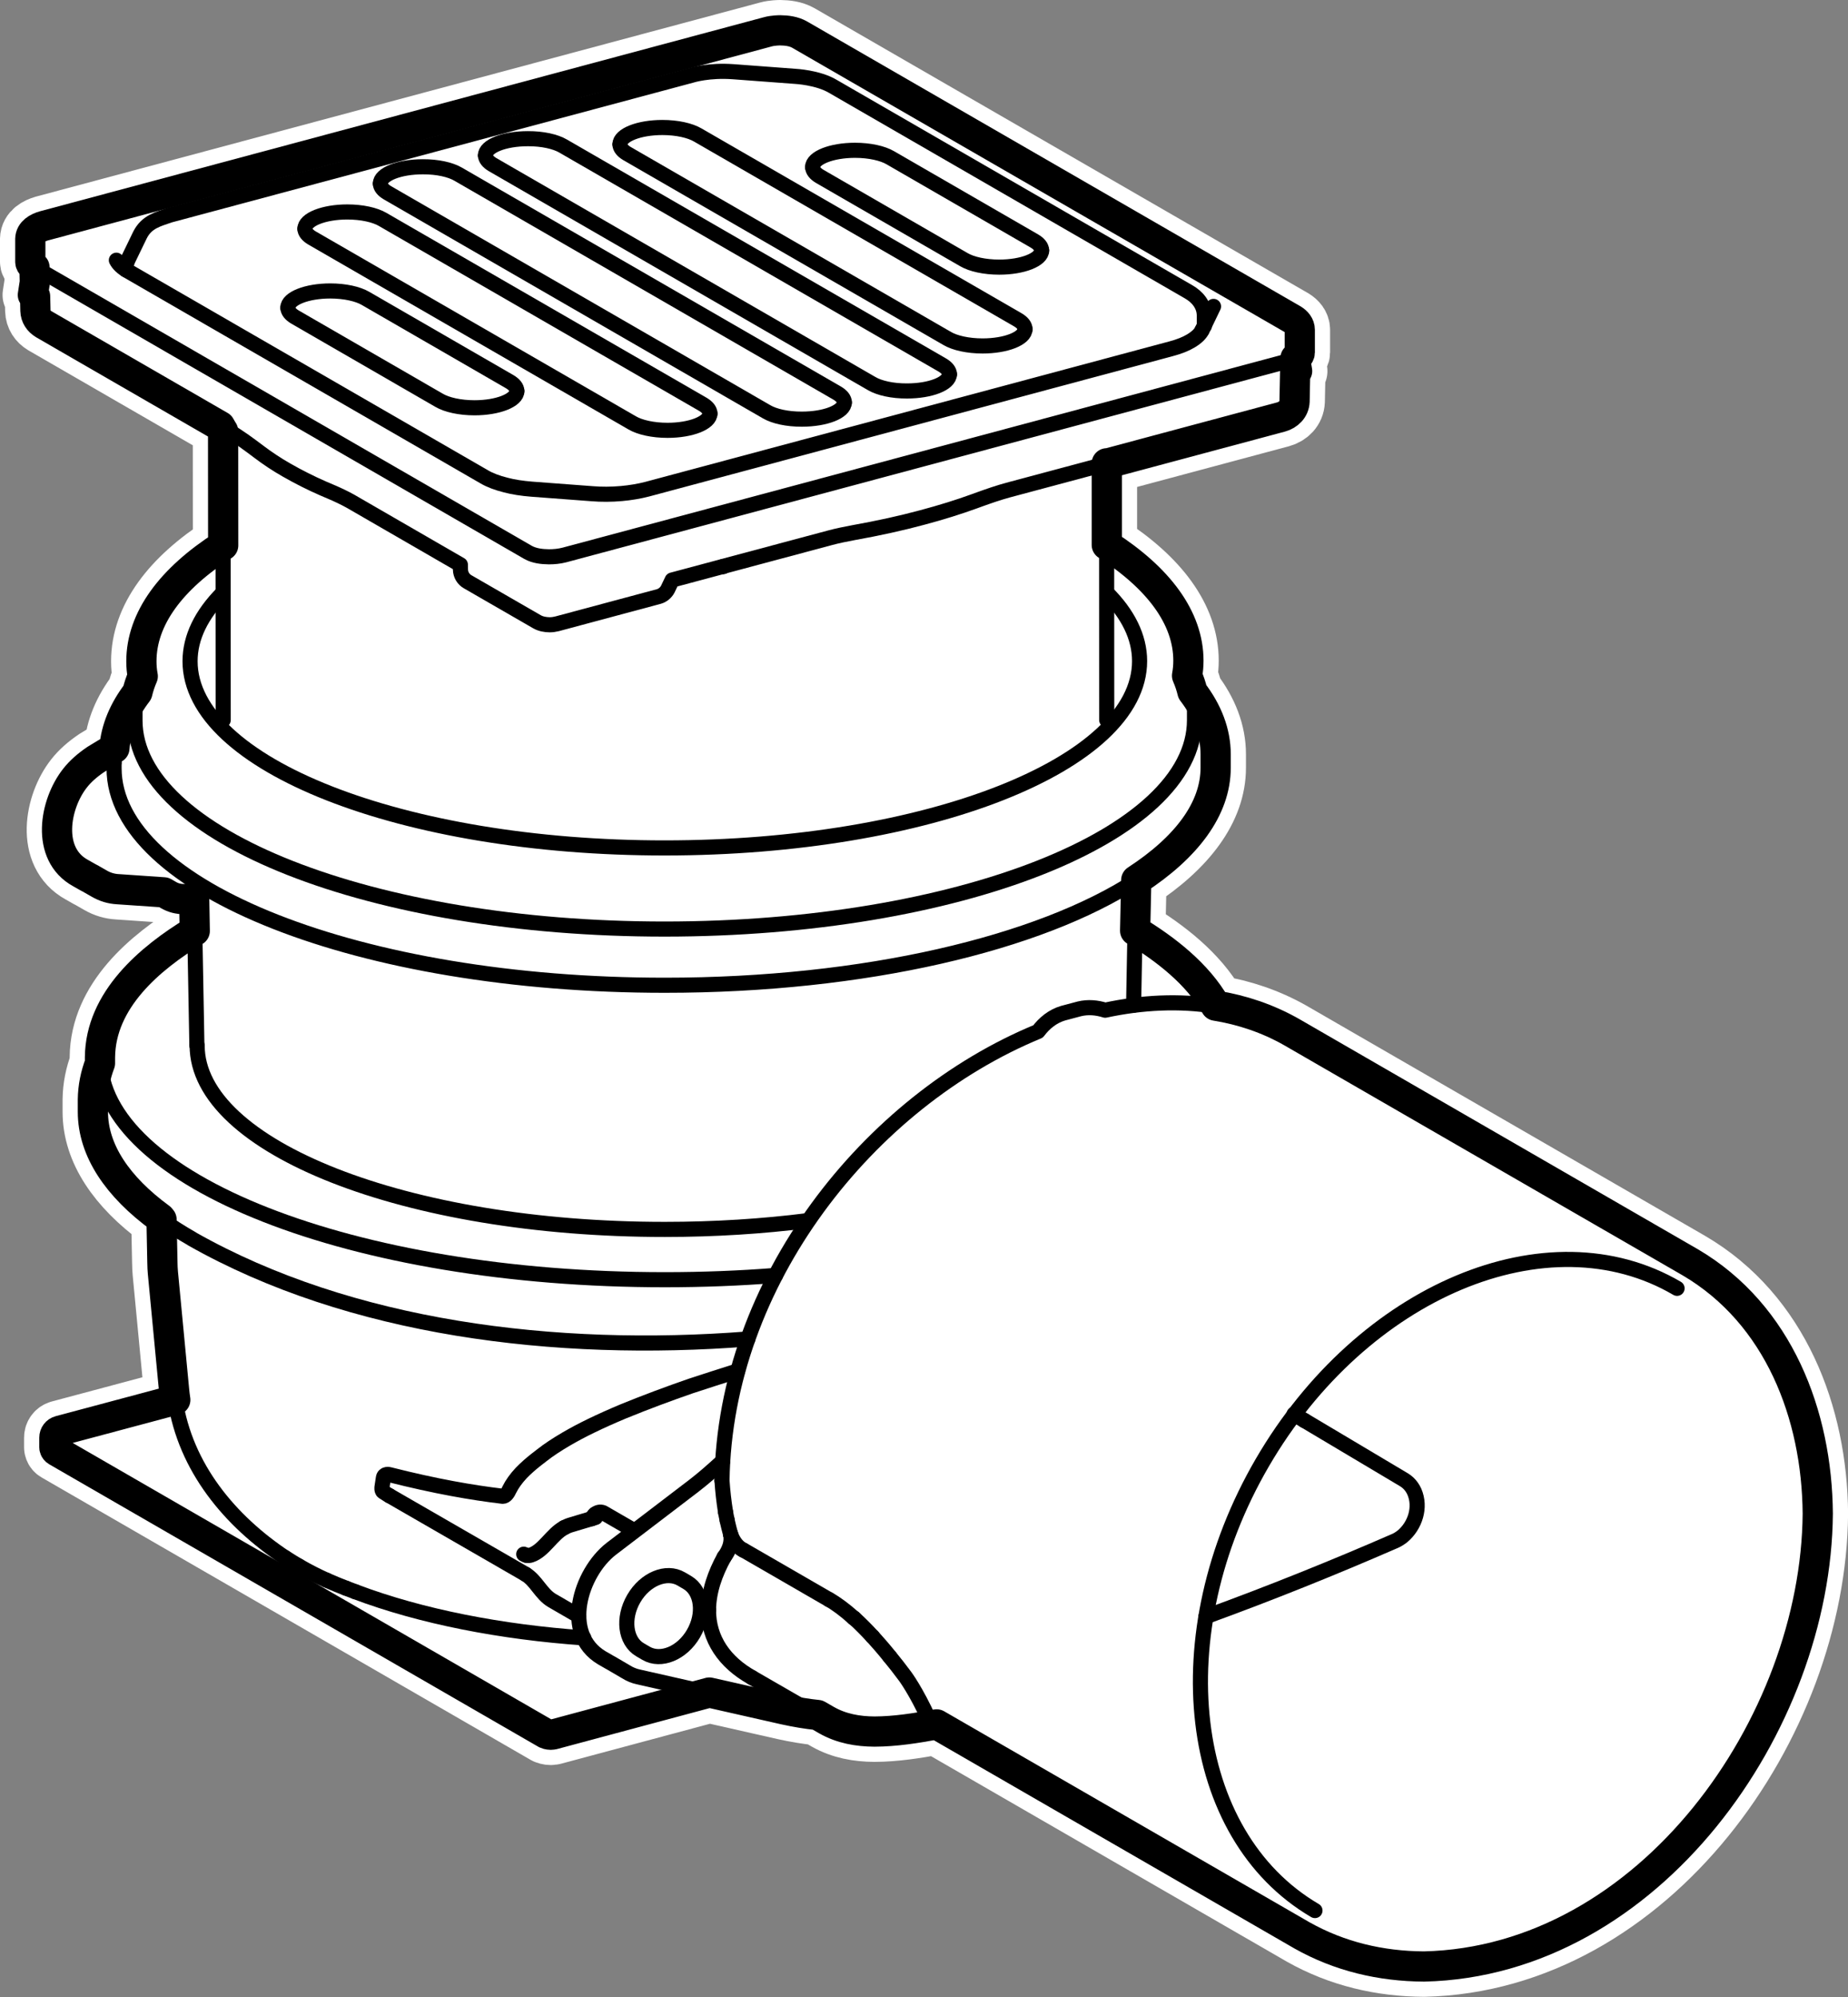
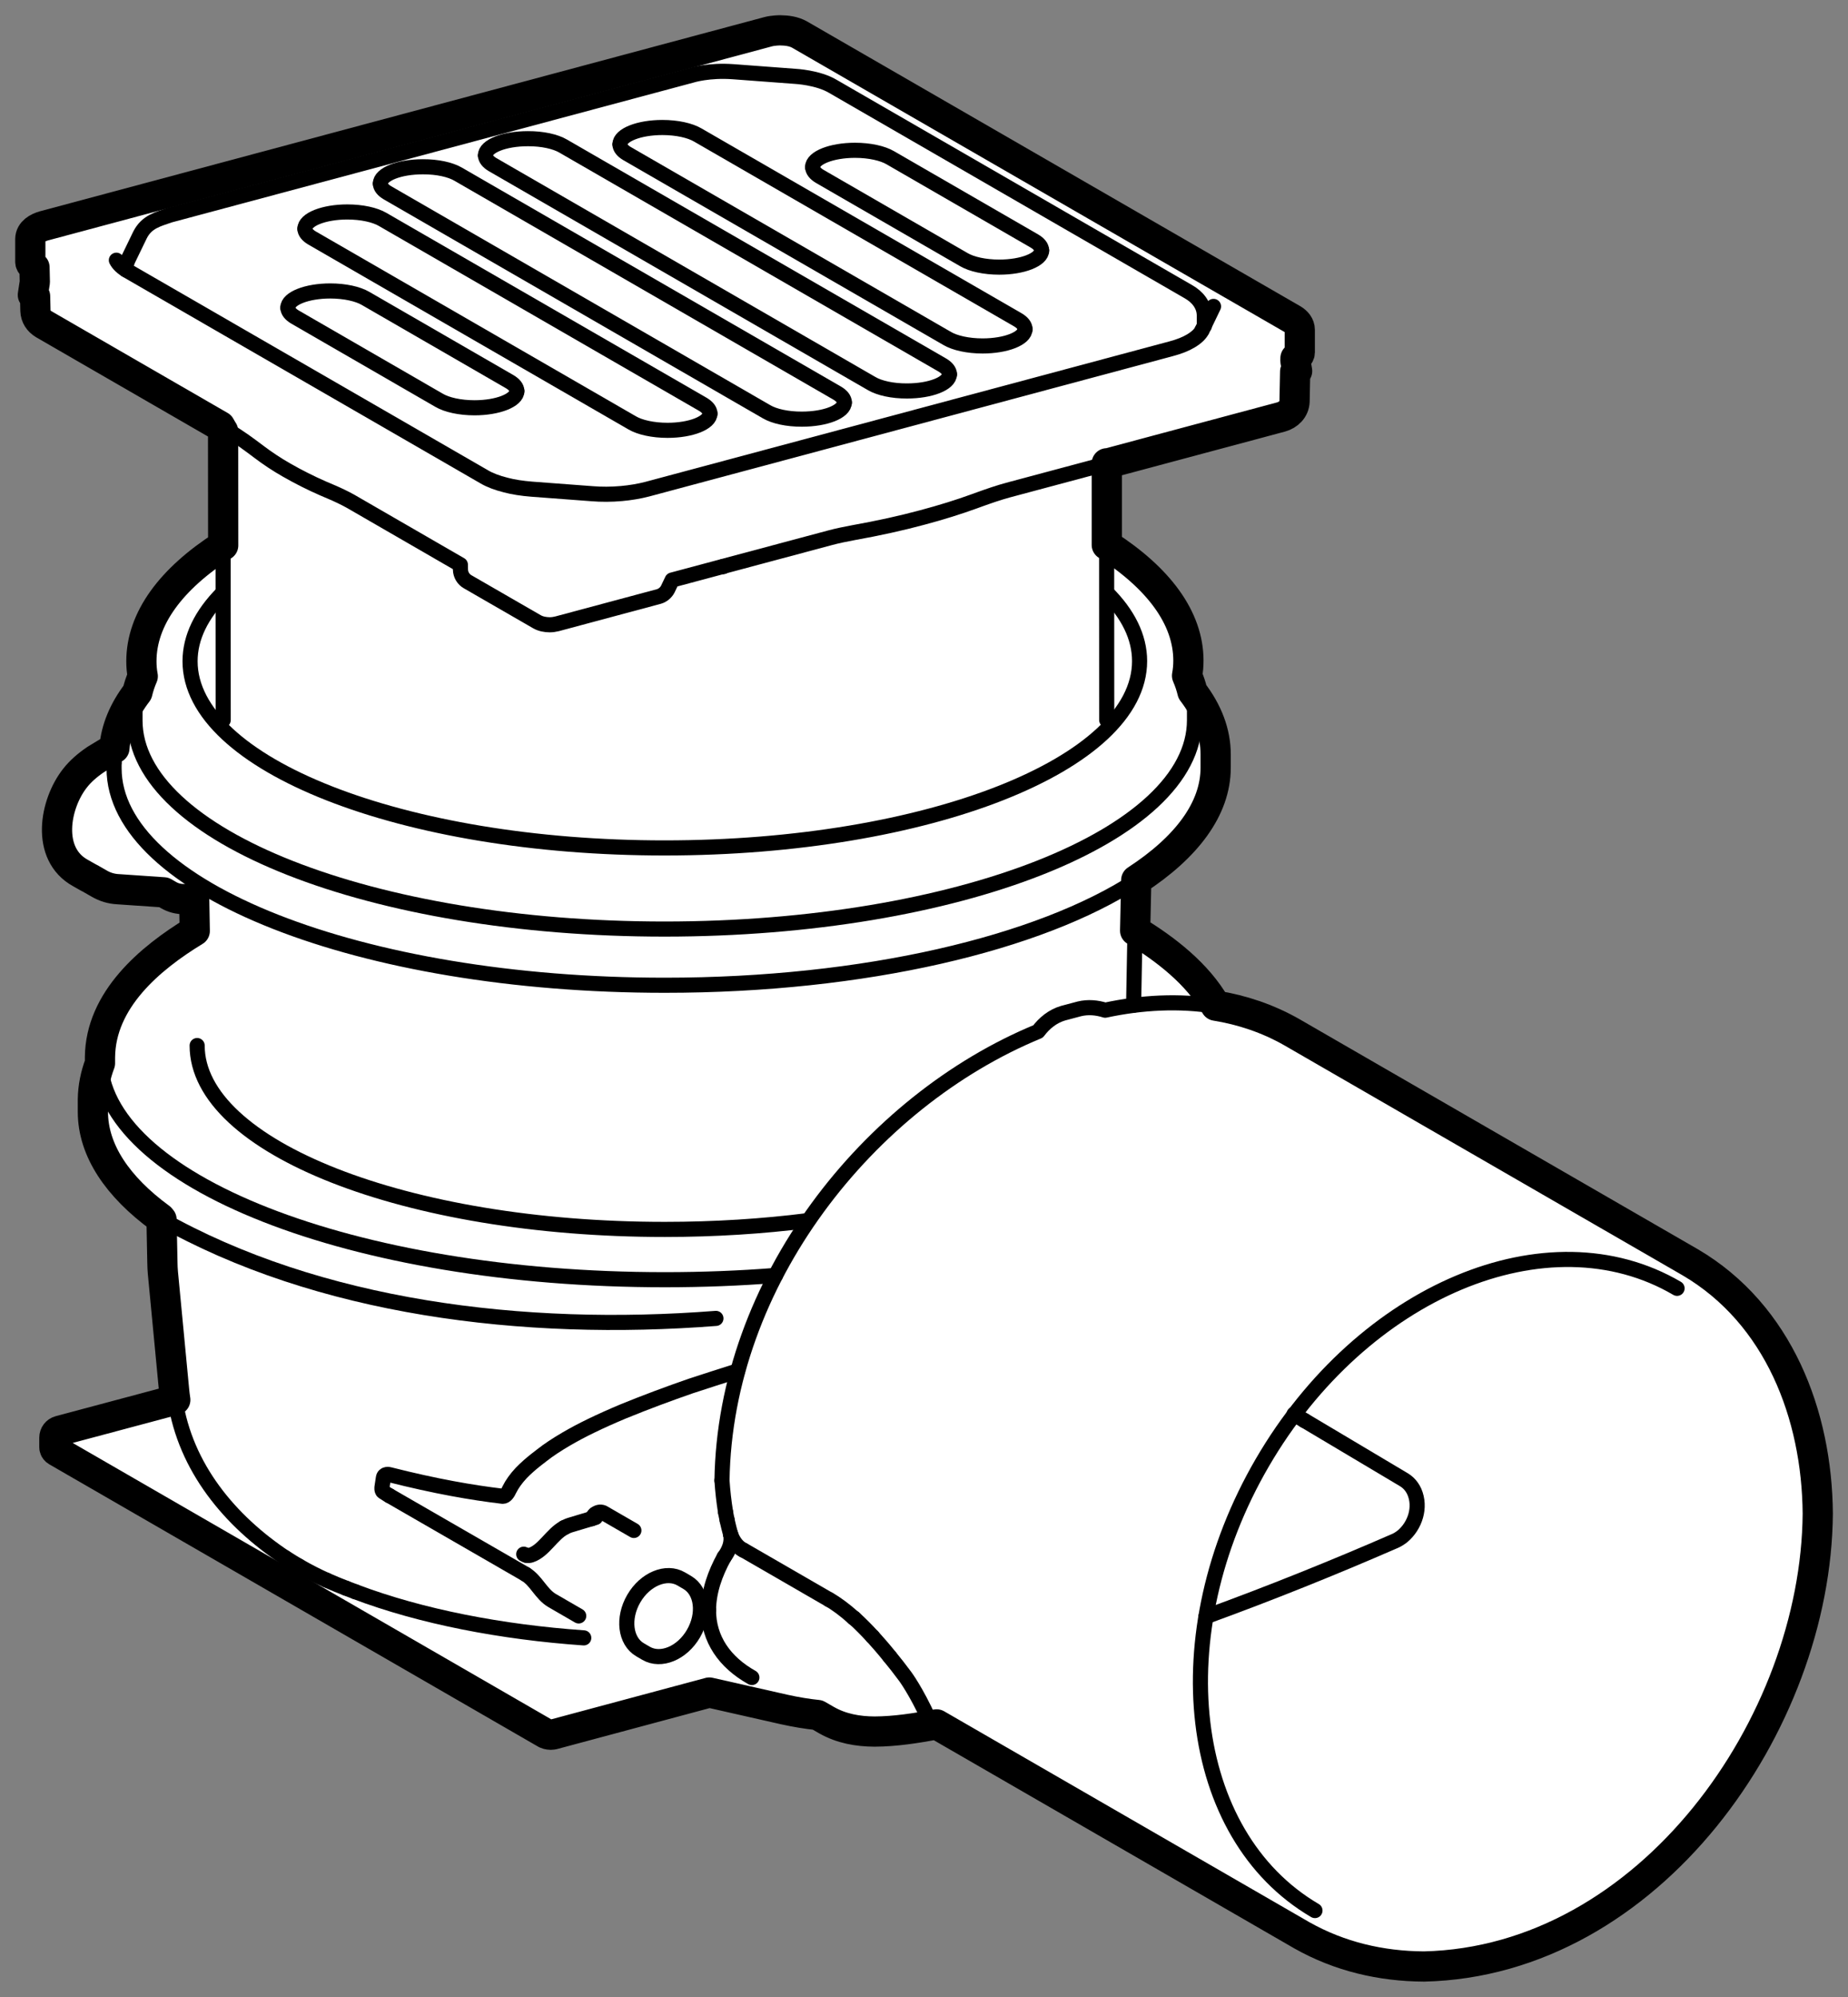
<svg xmlns="http://www.w3.org/2000/svg" id="Layer_1" viewBox="0 0 21.644 23.387">
  <rect x="0" y="0" width="21.644" height="23.387" fill="#808080" stroke="none" />
  <defs>
    <style>.cls-1,.cls-2{stroke-width:.177px;}.cls-1,.cls-2,.cls-3{fill:none;}.cls-1,.cls-2,.cls-3,.cls-4{stroke-linecap:round;stroke-linejoin:round;}.cls-1,.cls-2,.cls-4{stroke:#000;}.cls-2,.cls-3,.cls-4{fill-rule:evenodd;}.cls-3{stroke:#fff;stroke-width:.71px;}.cls-4{fill:#fff;stroke-width:.354px;}</style>
  </defs>
-   <path class="cls-3" d="m12.961,5.43l2.042-.547c.087-.024.155-.09.159-.183l.007-.349.023-.006-.02-.12.001-.032c.006-.004.011-.007.017-.011v-0c.022-.018.033-.036.033-.054l-0-.266c0-.054-.036-.095-.08-.122L9.365.405c-.069-.039-.15-.049-.229-.05,0,0-.082-0-.145.018L.514,2.645c-.074.021-.157.066-.159.153v.266c0.0.009.002.018.006.025.009.015.023.029.043.041l.004.173-.023.151.026.015.004.169c.002.068.039.123.097.158l2.066,1.193c.011.019.022.04.035.059l.001,1.339c-.607.39-.958.855-.958,1.357v-.001c0,.059.005.118.016.176-.027.062-.048.125-.063.189-.159.208-.251.427-.269.653l-.218.132c-.1.068-.179.137-.242.217-.241.304-.345.89.063,1.113l.081.046c.011.006.023.013.035.018l.013.008.091.052c.068.04.142.061.215.065l.541.037.055.032c.055.032.114.047.177.047.034-0.0.066-.005.098-.013l.025-.007.007.393c-.528.321-1.104.808-1.11,1.48v.069c-.052.137-.081.278-.083.425v.144c0,.451.289.877.789,1.243.005.006.01.012.015.018l.01.502c0.0.043.003.086.006.123l.131,1.374c.004.038.008.076.014.113l-1.355.362c-.037.01-.061.043-.061.08v.114s-0.0.029.028.045l5.729,3.308c.026.012.056.012.056.012.011-0.0.021-.002.032-.004l1.826-.49.879.199c.135.03.27.052.389.064l.106.061c.173.098.364.132.561.133.244-.001.487-.04.727-.084l4.278,2.47c.442.249.925.362,1.431.365,2.637-.061,4.592-2.836,4.611-5.303-.009-1.158-.458-2.334-1.492-2.942l-4.671-2.697c-.28-.159-.58-.259-.889-.309-.211-.372-.588-.663-.943-.878l.013-.592c.59-.384.93-.835.93-1.316v-.157c0-.255-.095-.501-.272-.733-.015-.063-.036-.126-.063-.188.011-.059.016-.117.016-.177v.001c-0-.501-.351-.966-.956-1.355l0-.956Z" />
  <path class="cls-4" d="m12.961,5.43l2.042-.547c.087-.024.155-.09.159-.183l.007-.349.023-.006-.02-.12.001-.032c.006-.004.011-.007.017-.011v-0c.022-.018.033-.036.033-.054l-0-.266c0-.054-.036-.095-.08-.122L9.365.405c-.069-.039-.15-.049-.229-.05,0,0-.082-0-.145.018L.514,2.645c-.074.021-.157.066-.159.153v.266c0.0.009.002.018.006.025.009.015.023.029.043.041l.004.173-.023.151.026.015.004.169c.002.068.039.123.097.158l2.066,1.193c.011.019.022.04.035.059l.001,1.339c-.607.39-.958.855-.958,1.357v-.001c0,.059.005.118.016.176-.027.062-.048.125-.063.189-.159.208-.251.427-.269.653l-.218.132c-.1.068-.179.137-.242.217-.241.304-.345.89.063,1.113l.081.046c.011.006.023.013.035.018l.013.008.091.052c.068.04.142.061.215.065l.541.037.055.032c.055.032.114.047.177.047.034-0.0.066-.005.098-.013l.025-.007.007.393c-.528.321-1.104.808-1.11,1.48v.069c-.052.137-.081.278-.083.425v.144c0,.451.289.877.789,1.243.005.006.01.012.015.018l.01.502c0.0.043.003.086.006.123l.131,1.374c.004.038.008.076.014.113l-1.355.362c-.037.01-.061.043-.061.08v.114s-0.0.029.028.045l5.729,3.308c.026.012.056.012.056.012.011-0.0.021-.002.032-.004l1.826-.49.879.199c.135.03.27.052.389.064l.106.061c.173.098.364.132.561.133.244-.001.487-.04.727-.084l4.278,2.47c.442.249.925.362,1.431.365,2.637-.061,4.592-2.836,4.611-5.303-.009-1.158-.458-2.334-1.492-2.942l-4.671-2.697c-.28-.159-.58-.259-.889-.309-.211-.372-.588-.663-.943-.878l.013-.592c.59-.384.93-.835.93-1.316v-.157c0-.255-.095-.501-.272-.733-.015-.063-.036-.126-.063-.188.011-.059.016-.117.016-.177v.001c-0-.501-.351-.966-.956-1.355l0-.956Z" />
  <line class="cls-1" x1="14.213" y1="3.588" x2="14.079" y2="3.866" />
  <path class="cls-2" d="m14.079,3.866c-.02.043-.064.086-.133.127-.056.034-.135.066-.23.091l-6.135,1.644c-.096.025-.2.042-.3.051-.12.011-.24.011-.348.002l-.706-.053c-.113-.009-.217-.025-.303-.048-.104-.026-.189-.059-.25-.095L1.496,3.173c-.063-.036-.11-.079-.133-.126" />
  <line class="cls-1" x1="8.465" y1="6.635" x2="8.471" y2="6.635" />
-   <path class="cls-2" d="m15.171,4.192c-.027.016-.061.028-.084.035l-8.478,2.272c-.059.015-.119.021-.18.021-.083-.001-.172-.011-.245-.052L.408,3.132l-.004-.003" />
  <path class="cls-2" d="m2.577,4.988l.111.064c.118.069.228.151.337.233.105.08.22.156.331.219.139.08.289.155.429.216.031.014.062.027.089.038.08.034.159.071.234.113l1.284.742.001.059c.002.059.034.111.082.139l.813.469c.045.026.097.035.149.036.029-0.0.058-.004.086-.011l1.193-.32c.046-.013.084-.046.105-.086l.051-.107,1.85-.495c.089-.024.18-.042.27-.059h0c.297-.053.576-.115.808-.178h0c.223-.059.432-.125.6-.186h0c.024-.009.049-.018.069-.025.111-.04.223-.079.337-.11l1.155-.309" />
  <path class="cls-2" d="m1.339,8.761c-.002.026-.003.053-.003.079l-0.0.089" />
  <path class="cls-2" d="m6.967,17.733c-.016.015-.028.032-.037.051" />
  <path class="cls-2" d="m3.501,18.338c.111.064.223.121.323.165" />
  <path class="cls-2" d="m3.824,18.503c.08.035.159.068.228.094" />
  <path class="cls-2" d="m4.052,18.597c.038.015.077.029.11.042" />
  <path class="cls-2" d="m4.162,18.639c.773.292,1.715.473,2.675.54" />
  <path class="cls-2" d="m3.34,18.239c.056.036.112.071.161.099" />
  <line class="cls-1" x1="4.561" y1="17.514" x2="6.156" y2="18.434" />
  <path class="cls-2" d="m6.609,17.887c.025-.013.054-.025.086-.034l.28-.084" />
  <path class="cls-2" d="m6.156,18.434c.126.077.181.232.311.308l.311.18" />
  <path class="cls-2" d="m6.134,18.199c.01.006.021.01.031.013" />
  <path class="cls-2" d="m6.167,18.212c.018.004.035.003.052-.003.15-.049.245-.245.39-.321" />
  <path class="cls-2" d="m6.967,17.733c.027-.023.061-.035.097-.02l.36.208" />
  <path class="cls-2" d="m1.608,8.108c-.018.075-.027.151-.027.228v.1c0,1.35,2.779,2.444,6.205,2.443,3.427-.001,6.204-1.095,6.204-2.446v-.1c0-.077-.009-.153-.027-.229" />
  <path class="cls-2" d="m13.306,10.311c-1.13.735-3.179,1.226-5.519,1.226-3.562.001-6.45-1.137-6.451-2.54l-0-.068" />
  <line class="cls-1" x1="13.293" y1="10.903" x2="13.277" y2="11.771" />
-   <polyline class="cls-2" points="2.28 10.905 2.281 10.975 2.283 10.985 2.306 12.242" />
  <path class="cls-2" d="m8.64,16.053c-.192.06-.379.121-.541.174l-.001-0c-.268.093-.532.191-.794.298-.134.056-.266.115-.377.169-.106.051-.209.106-.296.157-.113.066-.209.13-.28.186-.019.015-.042.033-.066.051-.064.05-.124.102-.181.161-.061.065-.108.132-.137.191-.021.046-.046.081-.078.081-.363-.043-.785-.116-1.33-.254,0,0-.061-.016-.069.04l-.016.107s-.006.039.012.052" />
  <path class="cls-2" d="m4.487,17.466c.026.02.056.037.074.048" />
  <path class="cls-2" d="m2.052,16.397c.119.784.636,1.41,1.288,1.843" />
-   <path class="cls-2" d="m1.876,14.266c.114.084.239.164.374.241v.001c1.852,1.049,4.253,1.347,6.509,1.171" />
+   <path class="cls-2" d="m1.876,14.266v.001c1.852,1.049,4.253,1.347,6.509,1.171" />
  <line class="cls-1" x1="2.613" y1="6.387" x2="2.614" y2="8.432" />
-   <path class="cls-2" d="m8.307,19.824l-.83-.188c-.048-.01-.099-.03-.146-.06l-.135-.079-.043-.025c-.011-.005-.021-.012-.032-.018l-.073-.042c-.472-.282-.251-.994.11-1.275.289-.22.629-.48.971-.741.117-.09.227-.188.336-.288" />
  <path class="cls-2" d="m8.456,17.337c.034-2.326,1.717-4.44,3.702-5.259.075-.1.172-.178.293-.214l.192-.051c.101-.024.203-.015.301.016.425-.091.867-.116,1.292-.046" />
  <path class="cls-2" d="m15.156,16.559c.043.027.086.053.123.076" />
  <line class="cls-1" x1="8.707" y1="18.151" x2="9.711" y2="18.731" />
  <path class="cls-2" d="m9.996,18.943c-.104-.093-.203-.166-.285-.212" />
  <line class="cls-1" x1="9.996" y1="18.943" x2="10.008" y2="18.953" />
  <path class="cls-2" d="m10.218,19.163c-.07-.077-.143-.15-.209-.21" />
  <path class="cls-2" d="m10.421,19.399c-.069-.086-.14-.168-.203-.237" />
  <path class="cls-2" d="m8.498,17.708c.006.033.012.066.019.093" />
  <path class="cls-2" d="m8.516,17.802c.013.057.027.113.04.161" />
  <path class="cls-2" d="m8.298,18.852c0,.342.189.612.508.791" />
  <path class="cls-2" d="m8.481,18.233c-.105.191-.18.399-.183.619" />
  <path class="cls-2" d="m8.556,17.963c.023.097-.018.193-.075.271" />
  <path class="cls-2" d="m8.556,17.963c.028.079.074.149.15.189" />
  <path class="cls-2" d="m15.28,16.635l1.164.693c.017.01.035.024.051.039.028.027.052.06.07.1.079.182.01.398-.139.523-.027.021-.059.042-.094.057h-.001c-.697.304-1.461.612-2.207.883" />
-   <line class="cls-1" x1="9.575" y1="20.087" x2="8.807" y2="19.644" />
  <path class="cls-2" d="m8.498,17.708c-.02-.124-.034-.248-.042-.372" />
  <path class="cls-2" d="m10.421,19.399c.056.068.12.149.181.232,0,0,.125.167.279.503.006.013.017.023.031.031" />
  <path class="cls-2" d="m15.401,22.372c-1.511-.885-1.787-3.234-.616-5.246s3.346-2.926,4.857-2.04" />
  <line class="cls-1" x1="10.912" y1="20.165" x2="10.969" y2="20.198" />
  <path class="cls-2" d="m7.566,19.359c.174.102.423-.001.556-.23s.101-.497-.073-.599l-.07-.041c-.174-.102-.423.001-.556.23s-.101.497.073.599l.07.041Z" />
  <path class="cls-2" d="m1.475,3.16v-.009c-0-.038.009-.077.027-.115l.137-.283c.079-.159.217-.187.349-.234l6.114-1.638s.197-.063.489-.041l.723.054s.267.013.442.118l4.165,2.405c.101.058.181.151.184.272v.13" />
  <path class="cls-2" d="m9.889,4.712c0-.04-.031-.078-.084-.109l-4.44-2.564c-.089-.052-.241-.087-.413-.086-.274,0-.497.087-.497.196" />
  <path class="cls-2" d="m4.455,2.149c0,.04.031.078.084.109l4.44,2.564c.089.052.241.087.413.086.274,0,.497-.087.497-.196" />
  <path class="cls-2" d="m11.12,4.383c0-.04-.031-.078-.084-.109L6.595,1.71c-.089-.052-.241-.087-.413-.086-.274,0-.497.087-.497.196" />
  <path class="cls-2" d="m5.686,1.819c0,.04.031.078.084.109l4.44,2.564c.089.052.241.087.413.086.274,0,.497-.087.497-.196" />
  <path class="cls-2" d="m8.315,4.843c0-.04-.031-.078-.084-.109l-3.75-2.165c-.089-.052-.241-.087-.413-.087-.274,0-.497.088-.497.196" />
  <path class="cls-2" d="m3.571,2.678c0,.04.031.078.084.109l3.75,2.165c.089.052.241.087.413.087.274,0,.497-.088.497-.196" />
  <path class="cls-2" d="m12.005,3.854c0-.04-.031-.078-.084-.109l-3.75-2.165c-.089-.052-.241-.087-.413-.087-.274,0-.497.088-.497.196" />
  <path class="cls-2" d="m7.261,1.69c0,.04.031.078.084.109l3.75,2.165c.089.052.241.087.413.087.274,0,.497-.088.497-.196" />
  <path class="cls-2" d="m6.053,4.578c0-.04-.031-.078-.084-.109l-1.688-.975c-.089-.052-.241-.087-.413-.087-.274,0-.497.088-.497.196" />
  <path class="cls-2" d="m3.372,3.604c0,.04.031.078.084.109l1.688.975c.089.052.241.087.413.087.274,0,.497-.088.497-.196" />
  <path class="cls-2" d="m12.199,2.931c0-.04-.031-.078-.084-.109l-1.688-.975c-.089-.052-.241-.087-.413-.087-.274,0-.497.088-.497.196" />
  <path class="cls-2" d="m9.518,1.957c0,.04.031.078.084.109l1.688.975c.089.052.241.087.413.087.274,0,.497-.088.497-.196" />
  <line class="cls-1" x1="12.962" y1="8.431" x2="12.961" y2="6.386" />
  <path class="cls-2" d="m9.461,14.293c-.528.067-1.09.103-1.674.103-3.025.001-5.478-.964-5.478-2.153" />
  <path class="cls-2" d="m9.082,14.935c-.419.033-.852.05-1.295.05-3.653.001-6.615-1.164-6.615-2.6" />
  <path class="cls-2" d="m12.962,6.94c.248.248.385.518.385.801 0,1.208-2.489,2.187-5.56,2.188s-5.561-.978-5.561-2.186c0-.281.135-.55.38-.797" />
</svg>